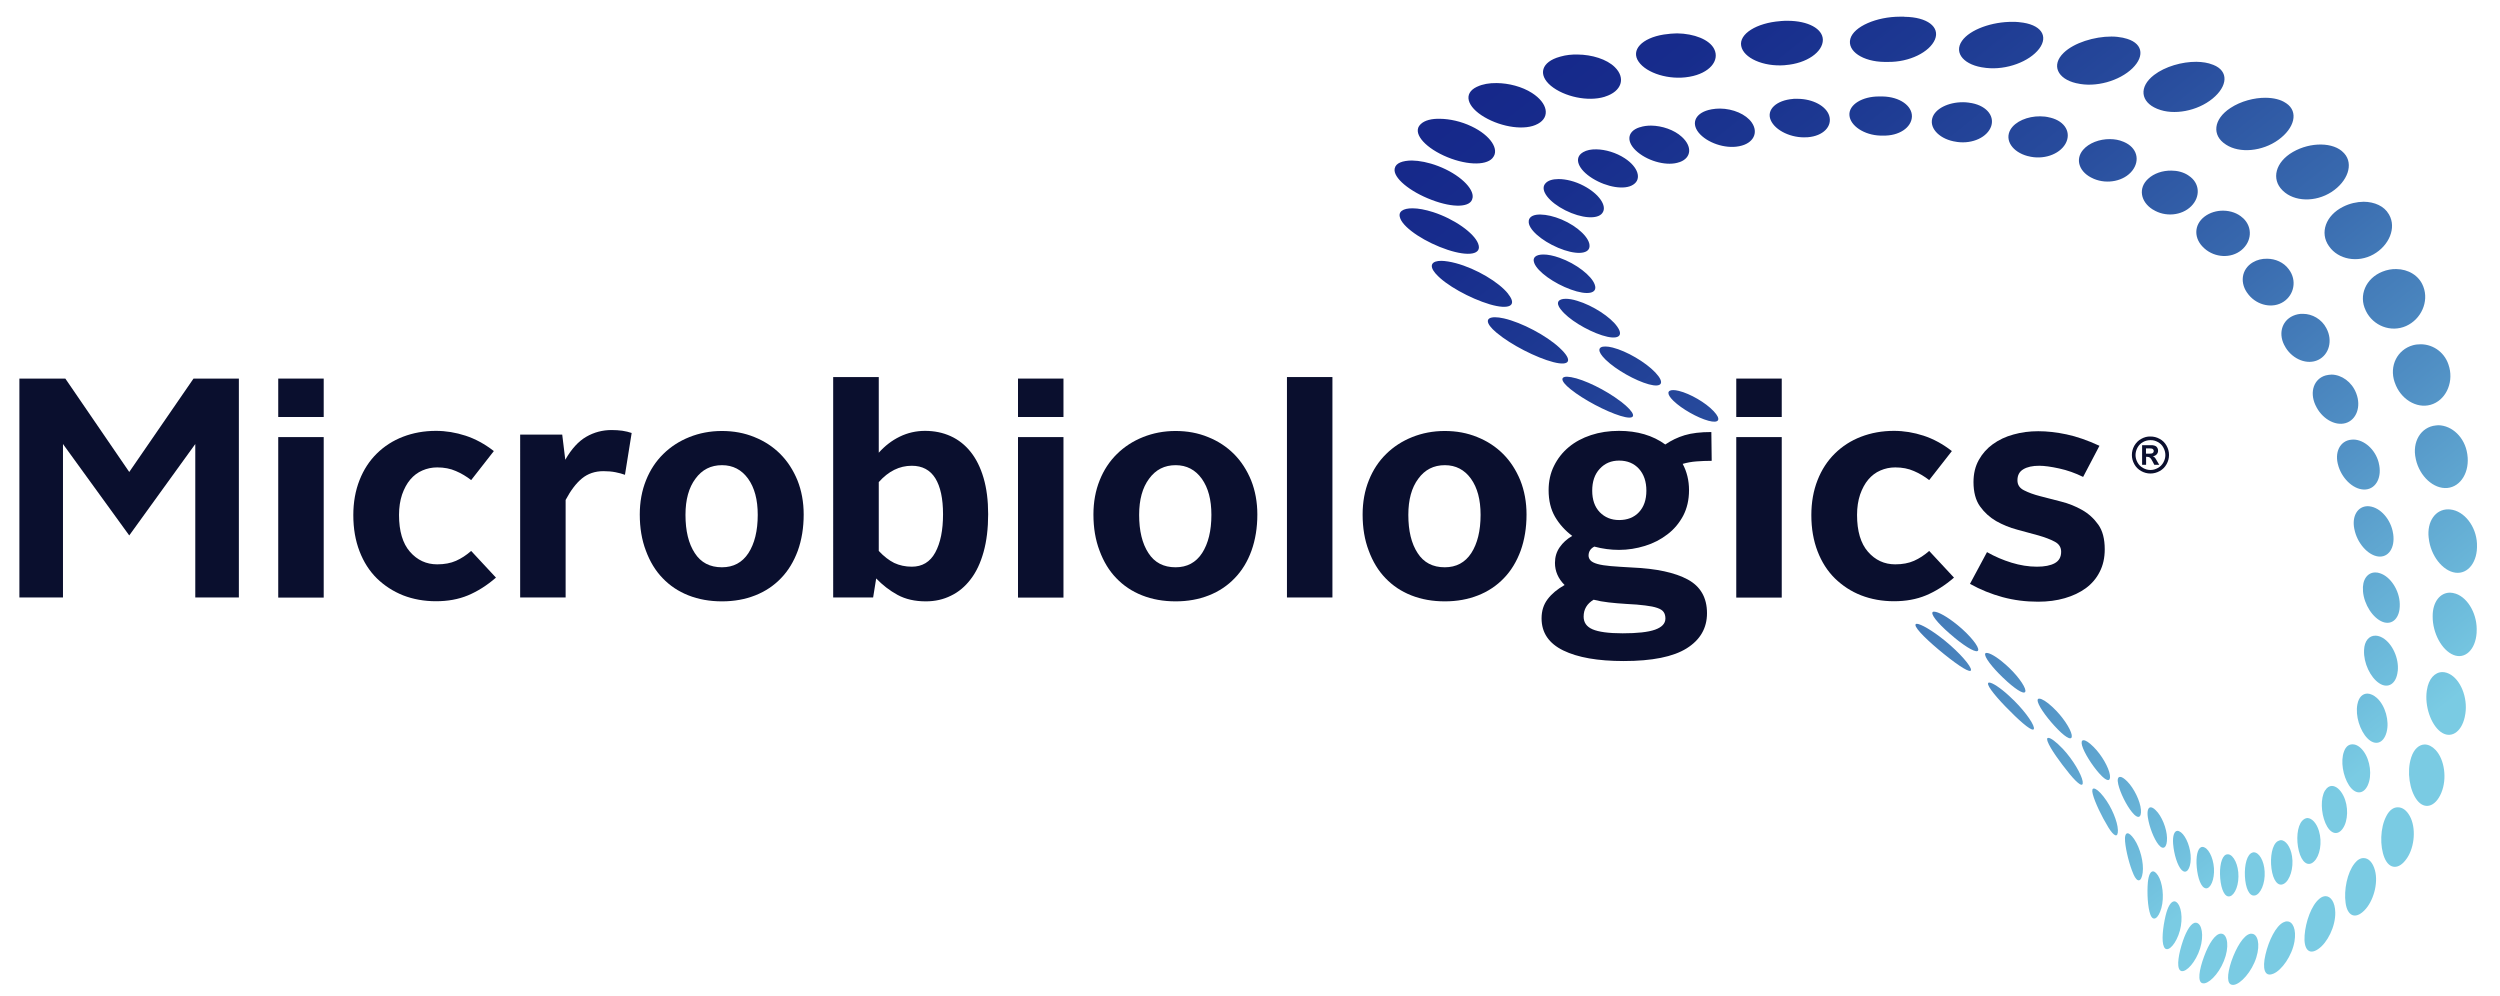
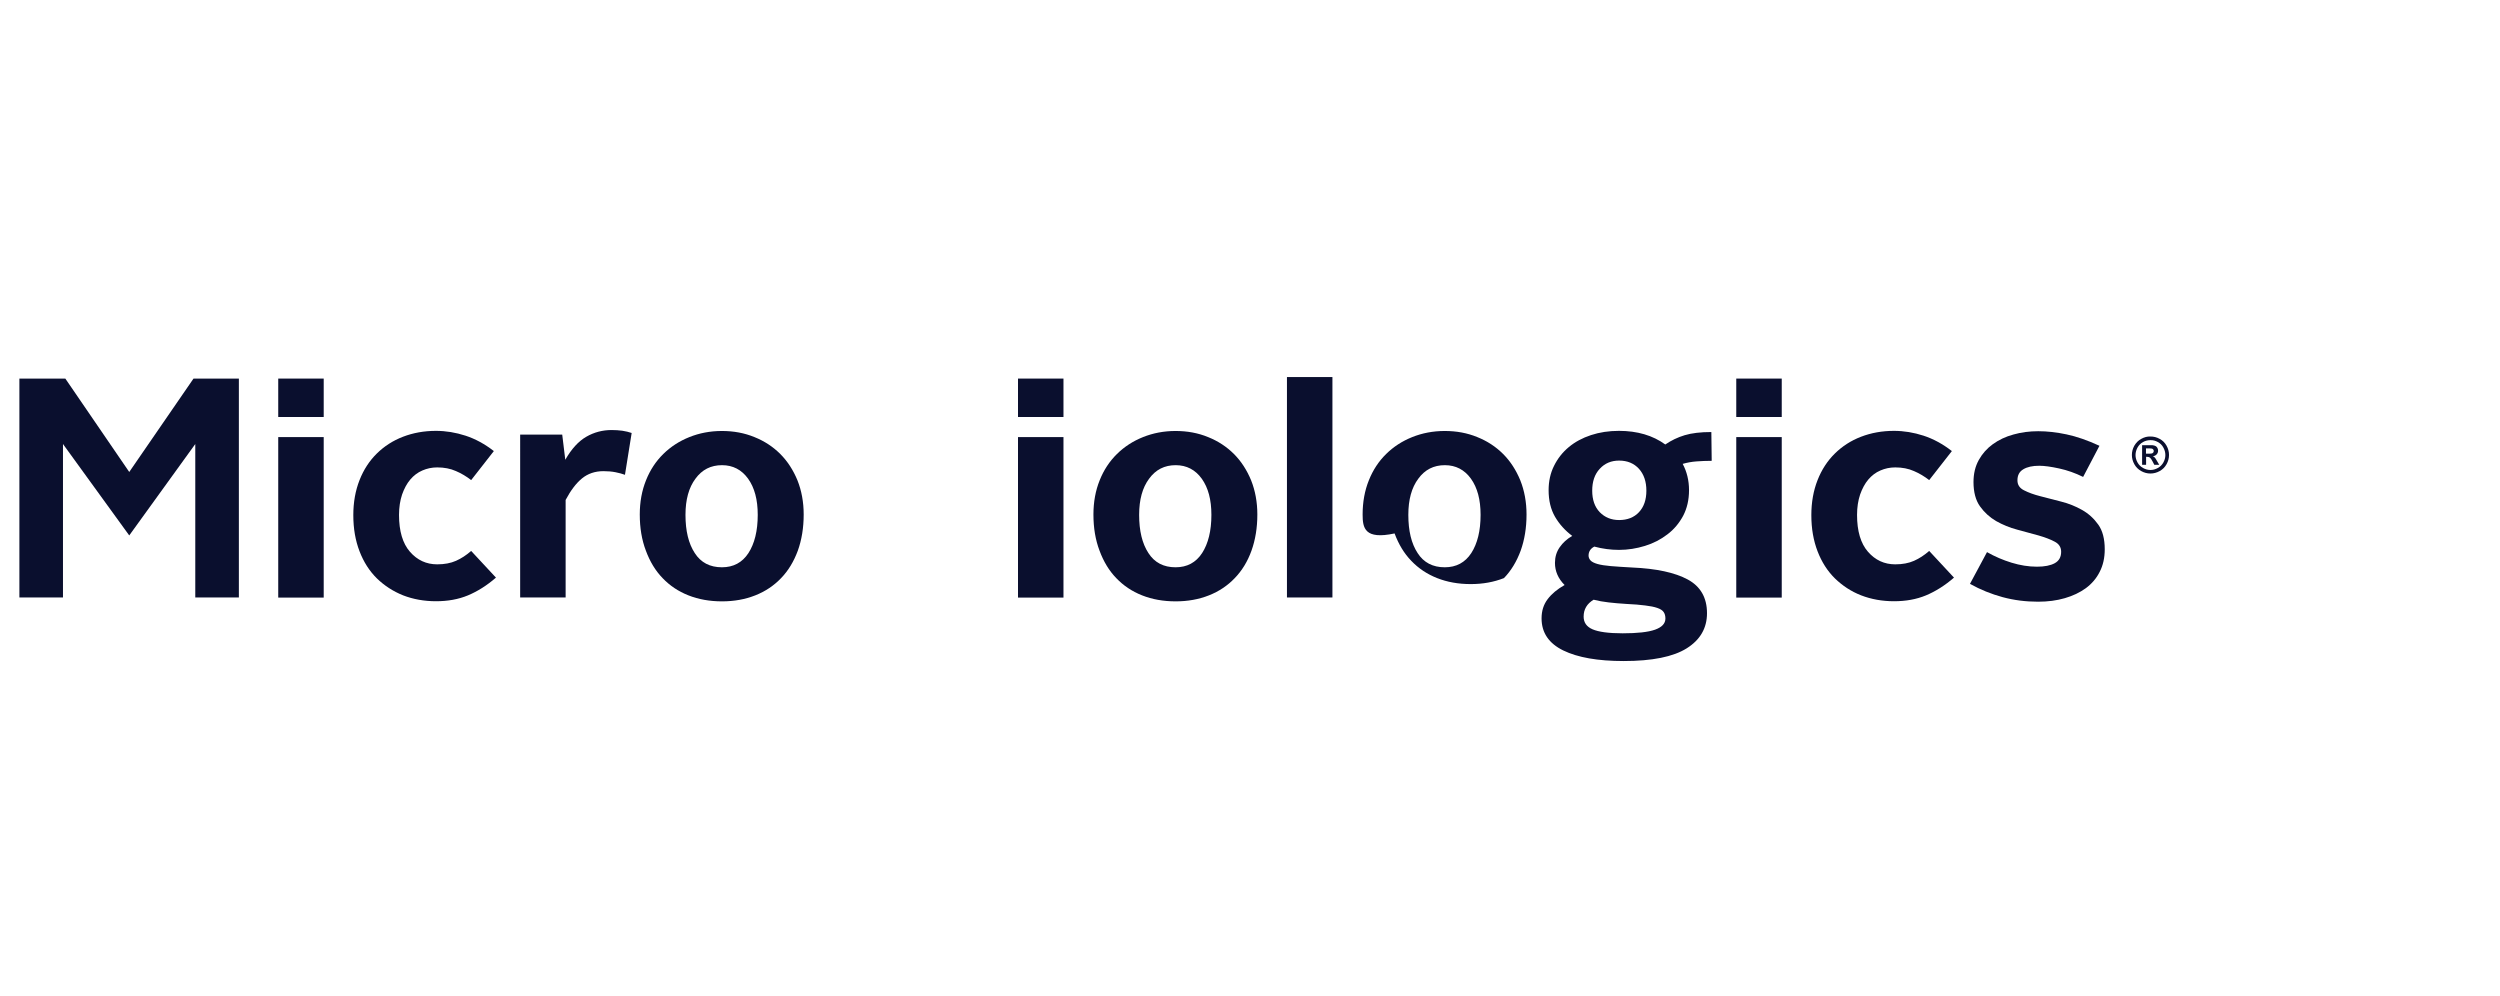
<svg xmlns="http://www.w3.org/2000/svg" id="圖層_1" x="0px" y="0px" viewBox="0 0 212.77 84.74" style="enable-background:new 0 0 212.77 84.74;" xml:space="preserve">
  <style type="text/css">	.st0{fill:url(#SVGID_1_);}	.st1{fill:url(#SVGID_00000112609746588672231470000006407047856204166049_);}	.st2{fill:#0A0F2E;}</style>
  <g>
    <g>
      <g>
        <linearGradient id="SVGID_1_" gradientUnits="userSpaceOnUse" x1="141.035" y1="-4.073" x2="198.179" y2="67.929">
          <stop offset="0" style="stop-color:#16288A" />
          <stop offset="0.092" style="stop-color:#172C8C" />
          <stop offset="0.224" style="stop-color:#1D3992" />
          <stop offset="0.381" style="stop-color:#284C9D" />
          <stop offset="0.556" style="stop-color:#3869AE" />
          <stop offset="0.746" style="stop-color:#508FC4" />
          <stop offset="0.947" style="stop-color:#6FBEDD" />
          <stop offset="1" style="stop-color:#7ACBE3" />
        </linearGradient>
-         <path class="st0" d="M157.4,9.8c0.06,0.91,1.27,1.7,2.63,1.74l0.05,0c0.03,0,0.06,0,0.08,0c0.01,0,0.02,0,0.04,0l0.05,0    c1.37,0.04,2.43-0.68,2.47-1.61c0.03-0.93-1.04-1.69-2.49-1.72l-0.06,0c-0.03,0-0.05,0-0.08,0c-0.02,0-0.04,0-0.06,0l-0.06,0    c-0.01,0-0.02,0-0.04,0C158.51,8.2,157.34,8.9,157.4,9.8 M152.66,8.41l-0.06,0.01c-1.41,0.11-2.28,0.91-1.9,1.8    c0.38,0.9,1.79,1.56,3.1,1.46l0.05,0c1.31-0.1,2.11-0.92,1.83-1.83c-0.26-0.83-1.4-1.43-2.67-1.44    C152.9,8.4,152.78,8.41,152.66,8.41 M164.45,10.07c-0.25,0.91,0.71,1.82,2.06,2h0l0.05,0.01c1.34,0.19,2.6-0.42,2.91-1.35    c0.3-0.93-0.5-1.82-1.89-1.99l-0.06-0.01c-0.15-0.02-0.3-0.03-0.44-0.03C165.83,8.69,164.67,9.25,164.45,10.07 M145.69,9.3    l-0.05,0.01c-1.29,0.24-1.77,1.11-1.07,1.98c0.7,0.86,2.24,1.39,3.42,1.16l0.05-0.01c1.18-0.23,1.65-1.14,1.05-2.01    c-0.49-0.71-1.6-1.18-2.7-1.19C146.15,9.24,145.91,9.26,145.69,9.3 M171.1,11.04c-0.51,0.9,0.19,1.9,1.46,2.24l0.05,0.01    c1.27,0.34,2.64-0.13,3.17-1.04c0.53-0.92,0.01-1.92-1.28-2.24L174.44,10c-0.26-0.07-0.54-0.1-0.81-0.1    C172.57,9.89,171.51,10.33,171.1,11.04 M139.57,10.83l-0.05,0.01c-1.08,0.36-1.13,1.29-0.14,2.11c0.99,0.82,2.57,1.21,3.55,0.85    l0.04-0.01c0.98-0.36,1.07-1.32,0.17-2.14c-0.65-0.6-1.69-0.95-2.62-0.96C140.19,10.69,139.86,10.73,139.57,10.83 M177.28,12.76    c-0.72,0.86-0.27,1.95,0.88,2.44l0.04,0.02c1.16,0.49,2.58,0.19,3.27-0.69c0.69-0.88,0.42-1.97-0.71-2.45l-0.05-0.02    c-0.35-0.15-0.74-0.22-1.14-0.22C178.69,11.83,177.78,12.17,177.28,12.76 M134.74,12.95l-0.03,0.02    c-0.79,0.47-0.4,1.45,0.82,2.21c1.22,0.76,2.75,1.01,3.46,0.54l0.03-0.02c0.71-0.47,0.41-1.48-0.74-2.23    c-0.73-0.48-1.65-0.75-2.42-0.76C135.42,12.7,135.03,12.78,134.74,12.95 M182.82,15.22c-0.86,0.79-0.64,1.95,0.38,2.6h0    l0.04,0.02c1.03,0.65,2.44,0.52,3.25-0.29c0.81-0.81,0.74-1.99-0.23-2.61l-0.04-0.03c-0.4-0.26-0.91-0.39-1.42-0.39    C184.06,14.51,183.32,14.75,182.82,15.22 M131.52,15.62l-0.02,0.02c-0.45,0.57,0.35,1.57,1.72,2.26c1.37,0.69,2.76,0.8,3.16,0.22    l0.01-0.02c0.4-0.57-0.29-1.6-1.61-2.29c-0.72-0.38-1.5-0.57-2.13-0.57C132.14,15.24,131.73,15.36,131.52,15.62 M187.63,18.43    c-0.94,0.71-0.93,1.9-0.04,2.69l0.03,0.03c0.89,0.79,2.26,0.86,3.14,0.14c0.88-0.72,0.98-1.94,0.15-2.72l-0.04-0.03    c-0.43-0.4-1.03-0.6-1.64-0.61C188.66,17.92,188.08,18.09,187.63,18.43 M130.11,18.78l0,0.03c-0.09,0.66,1.06,1.67,2.5,2.28    c1.44,0.61,2.6,0.57,2.67-0.09l0-0.02c0.07-0.67-0.96-1.7-2.38-2.3c-0.65-0.27-1.27-0.41-1.77-0.42    C130.56,18.24,130.16,18.42,130.11,18.78 M191.73,22.33c-0.99,0.59-1.13,1.8-0.38,2.72l0.03,0.04c0.75,0.92,2.06,1.19,2.97,0.59    c0.91-0.6,1.14-1.83,0.46-2.74l-0.03-0.04c-0.42-0.57-1.13-0.88-1.83-0.88C192.52,22.01,192.1,22.11,191.73,22.33 M130.57,22.36    l0.01,0.03c0.27,0.73,1.69,1.74,3.11,2.25c1.42,0.52,2.3,0.34,2.04-0.4v0l-0.01-0.03c-0.26-0.74-1.57-1.77-2.99-2.27    c-0.53-0.19-1-0.28-1.37-0.28C130.73,21.66,130.4,21.91,130.57,22.36 M132.82,26.32l0.03,0.03c0.6,0.8,2.19,1.77,3.5,2.19    c1.31,0.42,1.87,0.1,1.31-0.71l-0.02-0.03c-0.56-0.81-2.07-1.8-3.41-2.2c-0.38-0.12-0.71-0.17-0.97-0.17    C132.6,25.43,132.39,25.76,132.82,26.32 M195.15,26.88c-1,0.45-1.28,1.63-0.65,2.65v0l0.02,0.04c0.62,1.02,1.85,1.51,2.78,1.06    c0.93-0.45,1.25-1.65,0.7-2.68l-0.02-0.04c-0.4-0.75-1.19-1.2-1.98-1.2C195.71,26.7,195.42,26.76,195.15,26.88 M142.4,34.09    l0.03,0.03c0.71,0.69,2.05,1.44,2.97,1.69c0.92,0.25,1.11-0.11,0.45-0.81l-0.03-0.03c-0.66-0.7-1.96-1.46-2.93-1.7    c-0.19-0.05-0.36-0.07-0.49-0.07C141.88,33.2,141.84,33.54,142.4,34.09 M136.62,30.58l0.04,0.04c0.87,0.85,2.53,1.78,3.67,2.09    c1.14,0.31,1.37-0.14,0.56-1l-0.03-0.03c-0.82-0.86-2.42-1.8-3.61-2.1c-0.24-0.06-0.44-0.09-0.61-0.09    C135.97,29.48,135.93,29.9,136.62,30.58 M197.94,31.95c-1,0.28-1.39,1.39-0.89,2.5l0.02,0.04c0.5,1.1,1.63,1.79,2.56,1.52    c0.92-0.27,1.34-1.4,0.91-2.52l-0.02-0.05c-0.36-0.93-1.23-1.55-2.09-1.56C198.27,31.89,198.1,31.91,197.94,31.95 M200.12,37.42    c-0.98,0.09-1.47,1.1-1.1,2.25l0.01,0.04c0.37,1.15,1.39,2.03,2.31,1.95c0.91-0.08,1.41-1.09,1.11-2.26l-0.01-0.05    c-0.29-1.1-1.23-1.93-2.15-1.94C200.22,37.42,200.17,37.42,200.12,37.42 M200.37,45.01l0.01,0.04c0.23,1.16,1.13,2.19,2.01,2.31    c0.88,0.12,1.46-0.73,1.29-1.91l-0.01-0.05c-0.17-1.17-1.07-2.21-2.02-2.31c-0.05-0.01-0.09-0.01-0.14-0.01    C200.66,43.09,200.15,43.91,200.37,45.01 M201.11,50.29l0,0.04c0.09,1.12,0.84,2.28,1.68,2.6c0.83,0.31,1.48-0.35,1.45-1.49    l0-0.05c-0.03-1.14-0.78-2.31-1.68-2.6c-0.14-0.05-0.27-0.07-0.4-0.07C201.48,48.72,201.03,49.35,201.11,50.29 M164.46,52.14    c-0.08,0.3,0.78,1.23,1.85,2.1l0.04,0.04c1.06,0.87,1.93,1.35,2.01,1.06c0.08-0.29-0.66-1.24-1.73-2.12l-0.04-0.03    c-0.85-0.7-1.64-1.13-1.97-1.13C164.53,52.05,164.47,52.08,164.46,52.14 M201.2,55.32l0,0.04c-0.05,1.05,0.53,2.29,1.29,2.79    c0.75,0.5,1.46,0.05,1.57-1.01l0.01-0.04c0.11-1.06-0.45-2.32-1.28-2.81c-0.22-0.13-0.43-0.19-0.62-0.19    C201.63,54.09,201.23,54.55,201.2,55.32 M168.95,55.74c0.07,0.41,0.92,1.41,1.84,2.23l0.04,0.04c0.92,0.82,1.57,1.17,1.55,0.76    c-0.03-0.4-0.77-1.42-1.73-2.25l-0.04-0.03c-0.67-0.59-1.26-0.92-1.52-0.92C168.98,55.56,168.93,55.61,168.95,55.74     M200.64,59.92L200.64,59.92l-0.01,0.04c-0.18,0.94,0.21,2.22,0.86,2.88c0.65,0.66,1.36,0.44,1.62-0.5l0.01-0.04    c0.25-0.94-0.11-2.25-0.83-2.9c-0.27-0.24-0.55-0.36-0.79-0.37C201.09,59.02,200.75,59.33,200.64,59.92 M173.44,59.75    c0.15,0.52,0.94,1.56,1.69,2.32l0.03,0.03c0.75,0.76,1.24,0.97,1.16,0.45c-0.09-0.52-0.78-1.58-1.6-2.34h0l-0.03-0.03    c-0.5-0.47-0.92-0.72-1.13-0.72C173.43,59.45,173.38,59.55,173.44,59.75 M177.2,63.45c0.18,0.63,0.85,1.68,1.45,2.36l0.03,0.03    c0.6,0.68,0.98,0.74,0.89,0.12c-0.09-0.63-0.7-1.71-1.39-2.39l-0.03-0.03c-0.36-0.36-0.65-0.54-0.82-0.54    C177.17,63,177.12,63.14,177.2,63.45 M199.5,63.94l-0.01,0.03c-0.3,0.8-0.09,2.07,0.43,2.87c0.52,0.79,1.21,0.8,1.59,0.01    l0.01-0.03c0.37-0.8,0.22-2.1-0.37-2.89c-0.29-0.39-0.62-0.58-0.91-0.58C199.92,63.33,199.65,63.53,199.5,63.94 M180.28,66.75    c0.17,0.73,0.69,1.78,1.17,2.37l0.02,0.02c0.47,0.59,0.8,0.49,0.74-0.23c-0.06-0.73-0.58-1.81-1.16-2.4l-0.02-0.02    c-0.25-0.25-0.45-0.37-0.58-0.37C180.25,66.11,180.18,66.33,180.28,66.75 M197.89,67.27l-0.02,0.02    c-0.38,0.64-0.34,1.87,0.04,2.76c0.38,0.89,1,1.12,1.46,0.49l0.02-0.03c0.45-0.63,0.51-1.89,0.05-2.79    c-0.27-0.54-0.64-0.83-0.98-0.83C198.25,66.89,198.05,67.01,197.89,67.27 M182.8,69.57c0.12,0.81,0.52,1.84,0.91,2.32l0.02,0.02    c0.39,0.48,0.72,0.22,0.7-0.6c-0.02-0.82-0.46-1.88-0.96-2.35l-0.02-0.02c-0.16-0.16-0.3-0.23-0.41-0.23    C182.82,68.71,182.72,69.02,182.8,69.57 M195.96,69.83l-0.02,0.02c-0.44,0.47-0.53,1.62-0.29,2.57c0.24,0.96,0.77,1.38,1.27,0.92    l0.02-0.02c0.5-0.46,0.72-1.62,0.42-2.6c-0.21-0.69-0.61-1.09-0.98-1.1C196.23,69.63,196.09,69.7,195.96,69.83 M184.95,71.82    c0.07,0.88,0.37,1.87,0.73,2.23l0.02,0.01c0.36,0.36,0.73-0.07,0.75-0.96c0.02-0.9-0.38-1.91-0.83-2.26l-0.02-0.01    c-0.1-0.08-0.2-0.12-0.28-0.12C185.04,70.72,184.9,71.14,184.95,71.82 M193.86,71.59l-0.02,0.01c-0.46,0.29-0.65,1.33-0.52,2.32    c0.13,0.99,0.55,1.58,1.05,1.3l0.02-0.01c0.49-0.28,0.84-1.32,0.68-2.34c-0.13-0.83-0.55-1.36-0.95-1.37    C194.03,71.52,193.95,71.54,193.86,71.59 M186.94,73.46c0.03,0.94,0.28,1.87,0.65,2.09l0.02,0.01c0.37,0.22,0.78-0.37,0.82-1.32    c0.04-0.96-0.36-1.91-0.8-2.11l-0.02-0.01c-0.06-0.03-0.11-0.04-0.16-0.04C187.11,72.07,186.92,72.64,186.94,73.46 M191.73,72.55    l-0.02,0.01c-0.46,0.12-0.7,1.03-0.65,2.02c0.05,1,0.37,1.73,0.84,1.63l0.02,0c0.46-0.1,0.88-1.01,0.82-2.03    c-0.05-0.94-0.48-1.63-0.91-1.64C191.8,72.53,191.76,72.54,191.73,72.55 M188.94,74.4c0.02,0.98,0.28,1.82,0.69,1.89l0.02,0    c0.41,0.06,0.85-0.69,0.86-1.68c0.02-1-0.42-1.85-0.86-1.9v0l-0.02,0c-0.01,0-0.02,0-0.04,0    C189.17,72.7,188.92,73.45,188.94,74.4" />
        <linearGradient id="SVGID_00000086680244576057052720000014078222916698304914_" gradientUnits="userSpaceOnUse" x1="142.363" y1="-5.127" x2="199.507" y2="66.875">
          <stop offset="0" style="stop-color:#16288A" />
          <stop offset="0.092" style="stop-color:#172C8C" />
          <stop offset="0.224" style="stop-color:#1D3992" />
          <stop offset="0.381" style="stop-color:#284C9D" />
          <stop offset="0.556" style="stop-color:#3869AE" />
          <stop offset="0.746" style="stop-color:#508FC4" />
          <stop offset="0.947" style="stop-color:#6FBEDD" />
          <stop offset="1" style="stop-color:#7ACBE3" />
        </linearGradient>
-         <path style="fill:url(#SVGID_00000086680244576057052720000014078222916698304914_);" d="M162.04,1.42h-0.08    c-0.01,0-0.03,0-0.05,0c-0.04,0-0.09,0-0.13,0h-0.08c-1.97,0-3.93,0.83-4.22,1.88c-0.29,1.05,1.07,1.95,2.9,1.97l0.07,0    c0.03,0,0.06,0,0.1,0c0.02,0,0.04,0,0.05,0l0.07,0c1.84,0.03,3.56-0.84,4.01-1.91c0.44-1.06-0.65-1.91-2.59-1.93L162.04,1.42z     M166.98,3.48c-0.74,1.06,0.23,2.1,1.98,2.29l0.07,0.01c1.75,0.2,3.69-0.54,4.52-1.63c0.82-1.09,0.16-2.09-1.68-2.26l-0.08-0.01    c-0.16-0.02-0.33-0.02-0.5-0.02C169.56,1.84,167.65,2.51,166.98,3.48 M151.58,1.79l-0.08,0.01c-1.98,0.15-3.51,1.08-3.31,2.11    c0.19,1.03,1.89,1.78,3.7,1.64l0.07-0.01c1.81-0.14,3.19-1.12,3.18-2.16c-0.02-0.94-1.26-1.6-2.96-1.61    C151.97,1.77,151.77,1.77,151.58,1.79 M175.64,4.49c-1.09,1.05-0.53,2.22,1.06,2.59l0.06,0.01c1.59,0.38,3.62-0.2,4.73-1.28    c1.1-1.08,0.87-2.23-0.74-2.58l-0.07-0.02c-0.3-0.06-0.63-0.1-0.98-0.1C178.24,3.11,176.52,3.64,175.64,4.49 M141.67,2.93    l-0.08,0.01c-1.85,0.3-2.82,1.32-2.13,2.31c0.68,0.99,2.61,1.58,4.28,1.29h0l0.06-0.01c1.67-0.29,2.59-1.36,2.09-2.36    c-0.4-0.8-1.7-1.31-3.16-1.33C142.39,2.85,142.03,2.87,141.67,2.93 M132.83,4.81l-0.07,0.02c-1.57,0.43-1.9,1.52-0.77,2.47    c1.14,0.94,3.17,1.37,4.57,0.94l0.05-0.02c1.4-0.44,1.78-1.57,0.82-2.51c-0.68-0.67-1.94-1.06-3.17-1.07    C133.77,4.63,133.28,4.68,132.83,4.81 M183.33,6.38c-1.33,1.02-1.14,2.3,0.24,2.87l0.05,0.02c1.38,0.57,3.4,0.18,4.69-0.88    c1.28-1.05,1.4-2.34,0.06-2.87l-0.06-0.02c-0.39-0.16-0.86-0.23-1.37-0.24C185.71,5.25,184.27,5.66,183.33,6.38 M125.74,7.37    l-0.05,0.02c-1.18,0.56-0.85,1.7,0.65,2.58c1.5,0.88,3.49,1.15,4.52,0.58l0.04-0.02c1.04-0.57,0.84-1.75-0.52-2.62    c-0.84-0.54-1.98-0.83-3-0.84C126.76,7.06,126.18,7.16,125.74,7.37 M189.83,9.19c-1.47,0.96-1.58,2.34-0.42,3.09l0.04,0.03    c1.16,0.76,3.09,0.58,4.46-0.41c1.37-0.99,1.74-2.39,0.67-3.11l-0.05-0.03c-0.42-0.29-1.03-0.43-1.69-0.44    C191.86,8.31,190.71,8.61,189.83,9.19 M120.92,10.56l-0.03,0.03c-0.69,0.67,0.25,1.85,1.98,2.65c1.74,0.8,3.55,0.9,4.15,0.22    l0.02-0.03c0.6-0.69-0.16-1.9-1.81-2.68c-0.88-0.42-1.85-0.63-2.67-0.64C121.85,10.09,121.25,10.24,120.92,10.56 M195.15,12.93    c-1.51,0.87-1.85,2.32-0.9,3.26l0.04,0.04c0.96,0.94,2.76,1,4.14,0.11c1.37-0.89,1.91-2.37,1.08-3.29l-0.04-0.04    c-0.42-0.46-1.13-0.7-1.93-0.71C196.76,12.29,195.9,12.5,195.15,12.93 M118.71,14.31l-0.01,0.03c-0.17,0.78,1.29,1.97,3.14,2.67    c1.85,0.71,3.36,0.65,3.48-0.15l0.01-0.03c0.13-0.79-1.13-2.01-2.94-2.7c-0.81-0.31-1.59-0.46-2.23-0.47    C119.36,13.67,118.8,13.88,118.71,14.31 M199.41,17.6c-1.48,0.74-1.99,2.22-1.21,3.33l0.03,0.04c0.77,1.11,2.43,1.43,3.77,0.68    c1.34-0.75,1.97-2.27,1.33-3.38l-0.03-0.05c-0.39-0.68-1.21-1.04-2.13-1.05C200.59,17.18,199.98,17.31,199.41,17.6 M119.17,18.57    l0.01,0.04c0.35,0.87,2.2,2.05,4.02,2.65c1.82,0.6,2.94,0.39,2.61-0.5h0l-0.01-0.03c-0.34-0.89-2.01-2.09-3.84-2.68    c-0.66-0.21-1.26-0.32-1.73-0.32C119.4,17.72,118.95,18.02,119.17,18.57 M202.76,23.12c-1.42,0.57-2.04,2.03-1.42,3.3l0.02,0.05    c0.62,1.26,2.12,1.85,3.41,1.28c1.29-0.57,1.96-2.08,1.48-3.34l-0.02-0.05c-0.35-0.91-1.27-1.45-2.28-1.46    C203.56,22.89,203.16,22.96,202.76,23.12 M122.17,23.27l0.04,0.04c0.81,0.94,2.9,2.09,4.58,2.59c1.68,0.49,2.35,0.11,1.59-0.85    L128.35,25c-0.76-0.97-2.71-2.14-4.44-2.6c-0.48-0.13-0.9-0.19-1.22-0.2C121.85,22.19,121.59,22.59,122.17,23.27 M127.35,28.3    l0.05,0.04c1.19,1,3.36,2.11,4.8,2.48c1.44,0.37,1.67-0.16,0.56-1.19l-0.04-0.04c-1.11-1.03-3.2-2.14-4.72-2.49    c-0.3-0.07-0.56-0.1-0.76-0.1C126.41,27,126.4,27.5,127.35,28.3 M205.37,29.38c-1.34,0.37-2.04,1.76-1.57,3.14l0.02,0.05    c0.47,1.38,1.83,2.23,3.05,1.88c1.23-0.35,1.94-1.78,1.59-3.17l-0.02-0.06c-0.29-1.16-1.3-1.91-2.4-1.92    C205.82,29.3,205.59,29.32,205.37,29.38 M134.06,33.42l0.05,0.04c1.3,0.92,3.19,1.83,4.21,2.04c1.02,0.21,0.85-0.38-0.36-1.32    l-0.05-0.03c-1.22-0.94-3.09-1.86-4.19-2.05c-0.13-0.02-0.25-0.03-0.35-0.04C132.66,32.06,132.91,32.61,134.06,33.42     M207.3,36.21c-1.26,0.13-2.03,1.39-1.7,2.84h0l0.01,0.05c0.32,1.44,1.52,2.54,2.68,2.43c1.16-0.11,1.92-1.39,1.7-2.86    l-0.01-0.06c-0.21-1.38-1.28-2.4-2.46-2.42C207.45,36.2,207.37,36.2,207.3,36.21 M206.7,45.77l0.01,0.06    c0.16,1.46,1.18,2.76,2.26,2.91c1.09,0.15,1.91-0.94,1.84-2.42l0-0.06c-0.07-1.48-1.09-2.78-2.27-2.9    c-0.05-0.01-0.11-0.01-0.16-0.01C207.28,43.33,206.54,44.38,206.7,45.77 M207.04,52.42l0,0.05c-0.01,1.41,0.78,2.87,1.77,3.27    c0.98,0.4,1.87-0.44,1.97-1.87l0-0.06c0.1-1.44-0.69-2.91-1.77-3.28c-0.17-0.06-0.33-0.08-0.48-0.09    C207.68,50.43,207.04,51.22,207.04,52.42 M163.02,53.19c-0.01,0.33,1.12,1.42,2.41,2.46l0.05,0.04c1.29,1.04,2.25,1.64,2.27,1.33    c0.02-0.31-0.92-1.43-2.22-2.49l-0.05-0.04c-1.05-0.85-2.01-1.39-2.34-1.4C163.06,53.1,163.02,53.12,163.02,53.19 M206.55,58.73    l-0.01,0.05c-0.19,1.31,0.34,2.87,1.17,3.5c0.84,0.63,1.76,0.08,2.06-1.25l0.01-0.06c0.3-1.33-0.23-2.92-1.17-3.53    c-0.25-0.16-0.5-0.24-0.74-0.24C207.23,57.2,206.69,57.77,206.55,58.73 M169.21,58.28c0.15,0.46,1.2,1.62,2.23,2.61l0.04,0.04    c1.03,0.99,1.7,1.44,1.62,0.99c-0.08-0.45-0.95-1.64-2.05-2.64l-0.04-0.04c-0.79-0.73-1.46-1.15-1.72-1.15    C169.21,58.09,169.17,58.15,169.21,58.28 M174.27,63.11c0.21,0.59,1.08,1.79,1.83,2.71l0.03,0.04c0.76,0.92,1.21,1.21,1.12,0.63    c-0.1-0.58-0.81-1.82-1.68-2.75l-0.03-0.03c-0.56-0.59-1.01-0.91-1.2-0.91C174.22,62.79,174.19,62.89,174.27,63.11 M205.21,64.47    l-0.01,0.04c-0.37,1.16-0.13,2.76,0.51,3.59c0.64,0.83,1.55,0.58,2.05-0.59l0.02-0.05c0.49-1.17,0.28-2.81-0.49-3.63    c-0.29-0.31-0.61-0.46-0.91-0.47C205.89,63.36,205.44,63.75,205.21,64.47 M178.11,67.58c0.18,0.71,0.78,1.94,1.29,2.77l0.02,0.04    c0.51,0.83,0.85,0.95,0.83,0.25c-0.02-0.7-0.54-1.98-1.2-2.81l-0.02-0.03c-0.36-0.46-0.66-0.69-0.82-0.69    C178.07,67.1,178.03,67.26,178.11,67.58 M203.11,69.43l-0.02,0.04c-0.52,0.98-0.56,2.55-0.15,3.54c0.41,0.99,1.23,1.03,1.89,0.06    l0.03-0.04c0.65-0.97,0.78-2.59,0.23-3.58c-0.27-0.49-0.63-0.74-0.99-0.74C203.73,68.69,203.37,68.93,203.11,69.43 M180.86,71.61    c0.07,0.82,0.39,2.06,0.71,2.78l0.01,0.03c0.32,0.72,0.67,0.67,0.78-0.15c0.11-0.82-0.21-2.1-0.71-2.83v0l-0.02-0.03    c-0.23-0.33-0.42-0.49-0.56-0.49C180.91,70.92,180.82,71.16,180.86,71.61 M200.41,73.46l-0.02,0.03    c-0.62,0.77-0.92,2.26-0.76,3.36c0.15,1.1,0.81,1.41,1.57,0.66l0.03-0.03c0.75-0.75,1.2-2.29,0.9-3.4    c-0.18-0.68-0.55-1.05-0.96-1.05C200.92,73.02,200.65,73.16,200.41,73.46 M182.8,75.09c-0.08,0.93-0.01,2.14,0.21,2.74l0.01,0.02    c0.22,0.6,0.67,0.36,0.93-0.57c0.26-0.93,0.1-2.19-0.3-2.79l-0.02-0.02c-0.14-0.21-0.28-0.31-0.39-0.31    C183.02,74.16,182.86,74.49,182.8,75.09 M197.4,76.49l-0.02,0.02c-0.66,0.55-1.15,1.92-1.24,3.09c-0.09,1.17,0.36,1.71,1.13,1.19    l0.03-0.02c0.77-0.52,1.48-1.92,1.45-3.12c-0.02-0.87-0.38-1.37-0.82-1.38C197.76,76.27,197.58,76.34,197.4,76.49 M184.31,77.93    c-0.24,1.01-0.36,2.19-0.14,2.65l0.01,0.02c0.22,0.46,0.82,0.02,1.22-1.01c0.4-1.03,0.32-2.25-0.05-2.69l-0.01-0.02    c-0.1-0.11-0.19-0.17-0.29-0.17C184.76,76.72,184.49,77.17,184.31,77.93 M194.36,78.49l-0.03,0.01    c-0.64,0.32-1.24,1.54-1.52,2.74c-0.28,1.19-0.08,1.93,0.64,1.64l0.03-0.01c0.71-0.29,1.59-1.52,1.8-2.75    c0.17-1.02-0.14-1.7-0.62-1.7C194.56,78.41,194.46,78.44,194.36,78.49 M185.79,80.06c-0.37,1.09-0.56,2.2-0.26,2.51l0.01,0.01    c0.3,0.3,1.07-0.33,1.55-1.44c0.48-1.11,0.4-2.26-0.01-2.54l-0.01-0.01c-0.06-0.04-0.13-0.06-0.19-0.06    C186.51,78.51,186.11,79.14,185.79,80.06 M191.54,79.47L191.54,79.47l-0.02,0c-0.57,0.11-1.2,1.16-1.61,2.34    c-0.38,1.14-0.41,2,0.11,2.01h0c0.02,0,0.04,0,0.07,0l0.02,0c0.59-0.07,1.54-1.12,1.92-2.33c0.36-1.15,0.11-2.02-0.4-2.02    C191.6,79.46,191.57,79.46,191.54,79.47 M187.59,81.39c-0.43,1.15-0.58,2.17-0.15,2.29l0.02,0c0.43,0.13,1.34-0.71,1.81-1.89    c0.48-1.18,0.32-2.22-0.16-2.32l-0.02,0c-0.02-0.01-0.05-0.01-0.07-0.01C188.54,79.46,187.99,80.3,187.59,81.39" />
      </g>
    </g>
    <g>
      <polygon class="st2" points="16.47,32.22 11,40.17 5.56,32.22 1.65,32.22 1.65,50.85 5.36,50.85 5.36,37.79 11,45.57 16.62,37.79    16.62,50.85 20.33,50.85 20.33,32.22   " />
      <path class="st2" d="M23.68,37.2h3.87v13.66h-3.87V37.2z M23.68,32.22h3.87v3.27h-3.87V32.22z" />
      <g>
        <path class="st2" d="M30.07,43.84c0-1.1,0.18-2.09,0.53-2.98s0.84-1.64,1.47-2.26c0.63-0.62,1.37-1.1,2.23-1.43    c0.86-0.33,1.79-0.5,2.81-0.5c0.84,0,1.68,0.14,2.51,0.41c0.83,0.27,1.64,0.71,2.41,1.31l-1.93,2.47    c-0.4-0.31-0.83-0.57-1.3-0.77c-0.47-0.21-1-0.31-1.59-0.31c-0.45,0-0.87,0.09-1.26,0.26c-0.4,0.17-0.74,0.43-1.03,0.77    c-0.29,0.34-0.52,0.77-0.7,1.28c-0.17,0.51-0.26,1.09-0.26,1.74c0,1.37,0.31,2.42,0.93,3.13c0.62,0.71,1.39,1.07,2.32,1.07    c0.62,0,1.15-0.1,1.6-0.3c0.45-0.2,0.88-0.48,1.29-0.84l2.11,2.27c-0.77,0.67-1.57,1.17-2.38,1.51c-0.82,0.34-1.72,0.5-2.72,0.5    c-1.01,0-1.95-0.17-2.8-0.5c-0.85-0.34-1.59-0.82-2.23-1.44c-0.64-0.63-1.13-1.4-1.48-2.31S30.07,45,30.07,43.84" />
        <path class="st2" d="M44.27,36.99h3.58l0.26,2.14c0.53-0.93,1.13-1.58,1.79-1.96c0.66-0.38,1.38-0.57,2.15-0.57    c0.33,0,0.63,0.02,0.92,0.06c0.28,0.04,0.55,0.11,0.79,0.19l-0.57,3.56c-0.24-0.09-0.51-0.16-0.81-0.22    c-0.3-0.06-0.64-0.09-1.02-0.09c-0.72,0-1.33,0.21-1.83,0.62c-0.5,0.41-0.96,1.02-1.39,1.83v8.3h-3.87V36.99z" />
        <path class="st2" d="M58.34,43.82c0,1.36,0.26,2.44,0.79,3.25c0.52,0.81,1.29,1.21,2.31,1.21c0.98,0,1.73-0.4,2.26-1.21    c0.52-0.81,0.79-1.89,0.79-3.25c0-1.29-0.27-2.31-0.82-3.08c-0.55-0.76-1.29-1.15-2.22-1.15c-0.95,0-1.7,0.38-2.26,1.15    C58.62,41.5,58.34,42.53,58.34,43.82 M54.45,43.79c0-1.07,0.18-2.04,0.53-2.91c0.35-0.88,0.84-1.62,1.47-2.24    c0.63-0.62,1.37-1.1,2.22-1.44c0.85-0.34,1.77-0.52,2.77-0.52c1,0,1.92,0.17,2.77,0.52c0.85,0.34,1.58,0.82,2.2,1.44    c0.62,0.62,1.1,1.37,1.46,2.24c0.35,0.88,0.53,1.85,0.53,2.91c0,1.13-0.17,2.16-0.5,3.08c-0.34,0.92-0.81,1.7-1.42,2.33    c-0.61,0.64-1.34,1.13-2.2,1.47c-0.86,0.34-1.8,0.51-2.83,0.51c-1.05,0-2-0.17-2.86-0.51c-0.86-0.34-1.59-0.83-2.2-1.47    c-0.61-0.63-1.08-1.41-1.42-2.33C54.62,45.95,54.45,44.93,54.45,43.79" />
-         <path class="st2" d="M74.79,46.89c0.43,0.46,0.87,0.8,1.31,1.02c0.45,0.21,0.95,0.32,1.5,0.32c0.89,0,1.56-0.4,2-1.21    c0.44-0.81,0.66-1.89,0.66-3.25c0-1.34-0.22-2.36-0.66-3.07c-0.44-0.7-1.1-1.06-2-1.06c-1.05,0-1.98,0.46-2.81,1.39V46.89z     M70.92,32.09h3.87v6.44c0.52-0.58,1.11-1.04,1.79-1.37c0.68-0.33,1.4-0.49,2.15-0.49c0.79,0,1.52,0.15,2.18,0.45    c0.66,0.3,1.23,0.75,1.7,1.34c0.47,0.59,0.84,1.33,1.1,2.22c0.26,0.89,0.39,1.91,0.39,3.08c0,1.22-0.13,2.29-0.39,3.22    c-0.26,0.93-0.62,1.7-1.1,2.32c-0.47,0.62-1.03,1.09-1.68,1.4c-0.64,0.32-1.35,0.48-2.13,0.48c-0.93,0-1.73-0.18-2.41-0.55    c-0.68-0.37-1.28-0.84-1.82-1.4l-0.26,1.62h-3.4V32.09z" />
      </g>
      <path class="st2" d="M86.64,37.2h3.87v13.66h-3.87V37.2z M86.64,32.22h3.87v3.27h-3.87V32.22z" />
      <g>
        <path class="st2" d="M96.95,43.82c0,1.36,0.26,2.44,0.79,3.25c0.52,0.81,1.29,1.21,2.31,1.21c0.98,0,1.73-0.4,2.26-1.21    c0.52-0.81,0.79-1.89,0.79-3.25c0-1.29-0.27-2.31-0.82-3.08c-0.55-0.76-1.29-1.15-2.22-1.15c-0.95,0-1.7,0.38-2.26,1.15    C97.23,41.5,96.95,42.53,96.95,43.82 M93.06,43.79c0-1.07,0.18-2.04,0.53-2.91c0.35-0.88,0.84-1.62,1.47-2.24    c0.63-0.62,1.37-1.1,2.22-1.44c0.85-0.34,1.77-0.52,2.77-0.52s1.92,0.17,2.77,0.52c0.85,0.34,1.58,0.82,2.2,1.44    c0.62,0.62,1.1,1.37,1.46,2.24c0.35,0.88,0.53,1.85,0.53,2.91c0,1.13-0.17,2.16-0.5,3.08c-0.33,0.92-0.81,1.7-1.42,2.33    c-0.61,0.64-1.34,1.13-2.2,1.47c-0.86,0.34-1.8,0.51-2.83,0.51c-1.05,0-2-0.17-2.86-0.51c-0.86-0.34-1.59-0.83-2.2-1.47    c-0.61-0.63-1.08-1.41-1.42-2.33C93.23,45.95,93.06,44.93,93.06,43.79" />
      </g>
      <rect x="109.53" y="32.09" class="st2" width="3.87" height="18.76" />
      <g>
-         <path class="st2" d="M119.86,43.82c0,1.36,0.26,2.44,0.79,3.25c0.52,0.81,1.29,1.21,2.31,1.21c0.98,0,1.73-0.4,2.26-1.21    c0.52-0.81,0.79-1.89,0.79-3.25c0-1.29-0.27-2.31-0.82-3.08c-0.55-0.76-1.29-1.15-2.22-1.15c-0.95,0-1.7,0.38-2.26,1.15    C120.14,41.5,119.86,42.53,119.86,43.82 M115.97,43.79c0-1.07,0.18-2.04,0.53-2.91c0.35-0.88,0.84-1.62,1.47-2.24    c0.63-0.62,1.37-1.1,2.22-1.44c0.85-0.34,1.77-0.52,2.77-0.52c1,0,1.92,0.17,2.77,0.52c0.85,0.34,1.58,0.82,2.2,1.44    c0.62,0.62,1.1,1.37,1.46,2.24c0.35,0.88,0.53,1.85,0.53,2.91c0,1.13-0.17,2.16-0.5,3.08c-0.34,0.92-0.81,1.7-1.42,2.33    c-0.61,0.64-1.34,1.13-2.2,1.47c-0.86,0.34-1.8,0.51-2.83,0.51c-1.05,0-2-0.17-2.86-0.51c-0.86-0.34-1.59-0.83-2.2-1.47    c-0.61-0.63-1.08-1.41-1.42-2.33C116.14,45.95,115.97,44.93,115.97,43.79" />
+         <path class="st2" d="M119.86,43.82c0,1.36,0.26,2.44,0.79,3.25c0.52,0.81,1.29,1.21,2.31,1.21c0.98,0,1.73-0.4,2.26-1.21    c0.52-0.81,0.79-1.89,0.79-3.25c0-1.29-0.27-2.31-0.82-3.08c-0.55-0.76-1.29-1.15-2.22-1.15c-0.95,0-1.7,0.38-2.26,1.15    C120.14,41.5,119.86,42.53,119.86,43.82 M115.97,43.79c0-1.07,0.18-2.04,0.53-2.91c0.35-0.88,0.84-1.62,1.47-2.24    c0.63-0.62,1.37-1.1,2.22-1.44c0.85-0.34,1.77-0.52,2.77-0.52c1,0,1.92,0.17,2.77,0.52c0.85,0.34,1.58,0.82,2.2,1.44    c0.62,0.62,1.1,1.37,1.46,2.24c0.35,0.88,0.53,1.85,0.53,2.91c0,1.13-0.17,2.16-0.5,3.08c-0.34,0.92-0.81,1.7-1.42,2.33    c-0.86,0.34-1.8,0.51-2.83,0.51c-1.05,0-2-0.17-2.86-0.51c-0.86-0.34-1.59-0.83-2.2-1.47    c-0.61-0.63-1.08-1.41-1.42-2.33C116.14,45.95,115.97,44.93,115.97,43.79" />
        <path class="st2" d="M137.8,44.26c0.7,0,1.27-0.22,1.69-0.67c0.42-0.45,0.63-1.06,0.63-1.83c0-0.77-0.21-1.39-0.63-1.86    c-0.42-0.46-0.98-0.7-1.69-0.7c-0.67,0-1.22,0.23-1.65,0.7c-0.43,0.46-0.64,1.08-0.64,1.86c0,0.77,0.21,1.38,0.64,1.83    C136.58,44.03,137.13,44.26,137.8,44.26 M138.42,51.4c-0.55-0.03-1.05-0.08-1.51-0.13c-0.46-0.05-0.88-0.13-1.28-0.23    c-0.57,0.34-0.85,0.82-0.85,1.44c0,0.5,0.25,0.86,0.76,1.08c0.51,0.22,1.36,0.34,2.56,0.34c1.25,0,2.17-0.1,2.76-0.31    c0.58-0.21,0.88-0.52,0.88-0.95c0-0.22-0.05-0.41-0.15-0.55c-0.1-0.15-0.28-0.26-0.54-0.35c-0.26-0.09-0.6-0.16-1.03-0.21    C139.59,51.47,139.05,51.43,138.42,51.4 M131.2,52.63c0-0.64,0.17-1.18,0.52-1.64c0.34-0.45,0.82-0.85,1.44-1.2    c-0.55-0.55-0.82-1.18-0.82-1.88c0-0.5,0.13-0.94,0.4-1.33c0.27-0.39,0.62-0.71,1.07-0.97c-0.6-0.45-1.09-0.99-1.46-1.62    c-0.37-0.64-0.55-1.39-0.55-2.27c0-0.76,0.15-1.45,0.46-2.07c0.31-0.63,0.73-1.16,1.26-1.6c0.53-0.44,1.16-0.78,1.89-1.02    s1.52-0.36,2.38-0.36c1.56,0,2.88,0.39,3.94,1.16c0.5-0.34,1.05-0.61,1.65-0.79c0.6-0.18,1.36-0.27,2.27-0.27l0.03,2.45    c-0.46,0-0.9,0.02-1.3,0.05c-0.4,0.03-0.79,0.1-1.17,0.21c0.36,0.67,0.54,1.42,0.54,2.24c0,0.82-0.17,1.55-0.5,2.18    c-0.34,0.63-0.78,1.16-1.34,1.58c-0.56,0.43-1.19,0.76-1.91,0.98c-0.71,0.22-1.45,0.34-2.2,0.34c-0.7,0-1.41-0.09-2.11-0.28    c-0.33,0.17-0.49,0.43-0.49,0.77c0,0.15,0.06,0.29,0.17,0.41c0.11,0.12,0.31,0.22,0.59,0.3c0.28,0.08,0.66,0.14,1.13,0.18    c0.47,0.04,1.08,0.08,1.82,0.12c2.06,0.09,3.64,0.43,4.73,1.02c1.09,0.59,1.64,1.55,1.64,2.87c0,1.27-0.58,2.27-1.73,2.99    c-1.15,0.72-2.94,1.08-5.36,1.08c-2.2,0-3.91-0.3-5.14-0.9C131.82,54.76,131.2,53.85,131.2,52.63" />
      </g>
      <path class="st2" d="M147.77,37.2h3.87v13.66h-3.87V37.2z M147.77,32.22h3.87v3.27h-3.87V32.22z" />
      <g>
        <path class="st2" d="M154.16,43.84c0-1.1,0.18-2.09,0.53-2.98s0.84-1.64,1.47-2.26c0.63-0.62,1.37-1.1,2.23-1.43    c0.86-0.33,1.79-0.5,2.81-0.5c0.84,0,1.68,0.14,2.51,0.41c0.83,0.27,1.64,0.71,2.41,1.31l-1.93,2.47    c-0.4-0.31-0.83-0.57-1.3-0.77c-0.47-0.21-1-0.31-1.59-0.31c-0.45,0-0.87,0.09-1.26,0.26c-0.4,0.17-0.74,0.43-1.03,0.77    c-0.29,0.34-0.52,0.77-0.7,1.28c-0.17,0.51-0.26,1.09-0.26,1.74c0,1.37,0.31,2.42,0.93,3.13c0.62,0.71,1.39,1.07,2.32,1.07    c0.62,0,1.15-0.1,1.6-0.3c0.45-0.2,0.88-0.48,1.29-0.84l2.11,2.27c-0.77,0.67-1.57,1.17-2.38,1.51c-0.82,0.34-1.72,0.5-2.72,0.5    c-1.01,0-1.95-0.17-2.8-0.5s-1.59-0.82-2.23-1.44c-0.64-0.63-1.13-1.4-1.48-2.31S154.16,45,154.16,43.84" />
        <path class="st2" d="M169.11,46.99c0.67,0.38,1.37,0.68,2.09,0.9c0.72,0.22,1.44,0.34,2.16,0.34c0.65,0,1.16-0.1,1.52-0.3    c0.36-0.2,0.54-0.52,0.54-0.97c0-0.38-0.18-0.67-0.55-0.86c-0.37-0.2-0.83-0.37-1.38-0.53c-0.55-0.15-1.15-0.32-1.8-0.49    c-0.65-0.17-1.25-0.42-1.8-0.73c-0.55-0.32-1.01-0.74-1.38-1.26c-0.37-0.52-0.55-1.22-0.55-2.07c0-0.7,0.15-1.33,0.45-1.87    c0.3-0.54,0.7-0.99,1.2-1.35c0.5-0.36,1.08-0.64,1.75-0.82c0.67-0.19,1.37-0.28,2.11-0.28c0.76,0,1.56,0.09,2.41,0.27    c0.85,0.18,1.78,0.5,2.8,0.97l-1.39,2.65c-0.67-0.33-1.35-0.57-2.04-0.72c-0.69-0.15-1.25-0.23-1.7-0.23    c-0.57,0-1.02,0.1-1.35,0.3c-0.34,0.2-0.5,0.51-0.5,0.94c0,0.38,0.18,0.66,0.56,0.85c0.37,0.19,0.83,0.36,1.38,0.5    c0.55,0.15,1.14,0.3,1.78,0.46c0.64,0.16,1.23,0.4,1.78,0.71c0.55,0.31,1.01,0.73,1.38,1.25c0.37,0.52,0.55,1.22,0.55,2.1    c0,0.72-0.14,1.36-0.43,1.92c-0.28,0.56-0.68,1.02-1.18,1.39c-0.51,0.37-1.1,0.65-1.79,0.85c-0.69,0.2-1.44,0.3-2.27,0.3    c-1.07,0-2.07-0.13-3.03-0.39c-0.95-0.26-1.88-0.63-2.77-1.13L169.11,46.99z" />
        <path class="st2" d="M182.24,37.35c-0.25,0.13-0.44,0.33-0.59,0.58c-0.14,0.25-0.21,0.52-0.21,0.79c0,0.27,0.07,0.54,0.21,0.79    c0.14,0.25,0.33,0.44,0.58,0.58c0.25,0.14,0.51,0.21,0.79,0.21c0.27,0,0.54-0.07,0.79-0.21c0.25-0.14,0.44-0.33,0.58-0.58    c0.14-0.25,0.21-0.51,0.21-0.79c0-0.28-0.07-0.54-0.21-0.79c-0.14-0.25-0.34-0.45-0.59-0.58c-0.25-0.14-0.51-0.2-0.78-0.2    C182.75,37.14,182.49,37.21,182.24,37.35 M183.65,37.62c0.2,0.11,0.36,0.26,0.47,0.47c0.11,0.2,0.17,0.42,0.17,0.64    c0,0.22-0.06,0.43-0.17,0.63c-0.11,0.2-0.27,0.36-0.47,0.47c-0.2,0.11-0.41,0.17-0.63,0.17c-0.22,0-0.43-0.06-0.63-0.17    c-0.2-0.11-0.36-0.27-0.47-0.47c-0.11-0.2-0.17-0.41-0.17-0.63c0-0.22,0.06-0.44,0.17-0.64c0.11-0.2,0.27-0.36,0.47-0.47    c0.2-0.11,0.41-0.16,0.62-0.16C183.24,37.45,183.45,37.51,183.65,37.62 M182.65,39.57v-0.69h0.09c0.1,0,0.17,0.02,0.24,0.07    c0.06,0.05,0.14,0.16,0.23,0.34l0.14,0.27h0.42l-0.2-0.34c-0.07-0.12-0.11-0.19-0.12-0.2c-0.05-0.06-0.09-0.11-0.11-0.13    c-0.03-0.02-0.07-0.04-0.12-0.06c0.14-0.02,0.25-0.07,0.33-0.16c0.08-0.09,0.12-0.19,0.12-0.31c0-0.09-0.02-0.17-0.06-0.24    c-0.04-0.07-0.09-0.13-0.16-0.16c-0.06-0.03-0.15-0.06-0.26-0.07c-0.04,0-0.22,0-0.54,0h-0.34v1.67H182.65z M182.65,38.16h0.14    c0.19,0,0.31,0.01,0.36,0.02c0.05,0.02,0.09,0.04,0.11,0.08c0.03,0.04,0.04,0.08,0.04,0.12c0,0.05-0.01,0.09-0.04,0.13    c-0.03,0.04-0.06,0.06-0.11,0.08c-0.05,0.02-0.17,0.02-0.37,0.02h-0.14V38.16z" />
      </g>
    </g>
  </g>
</svg>